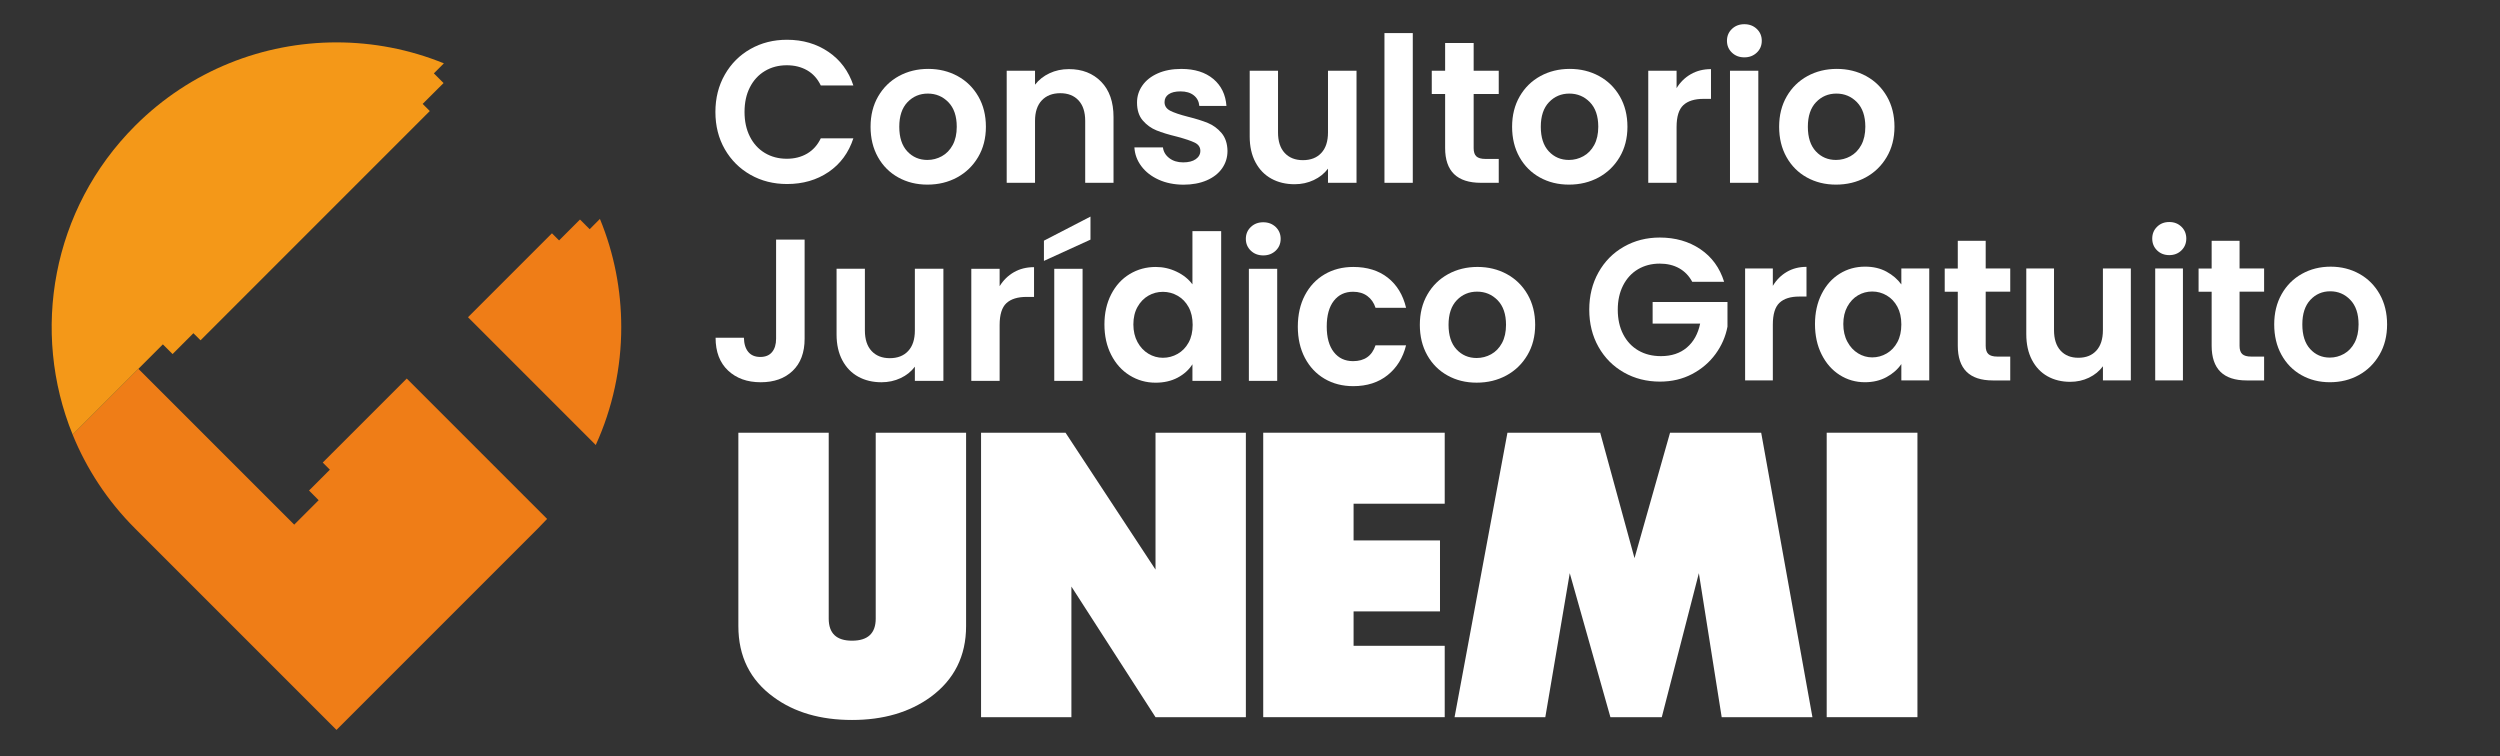
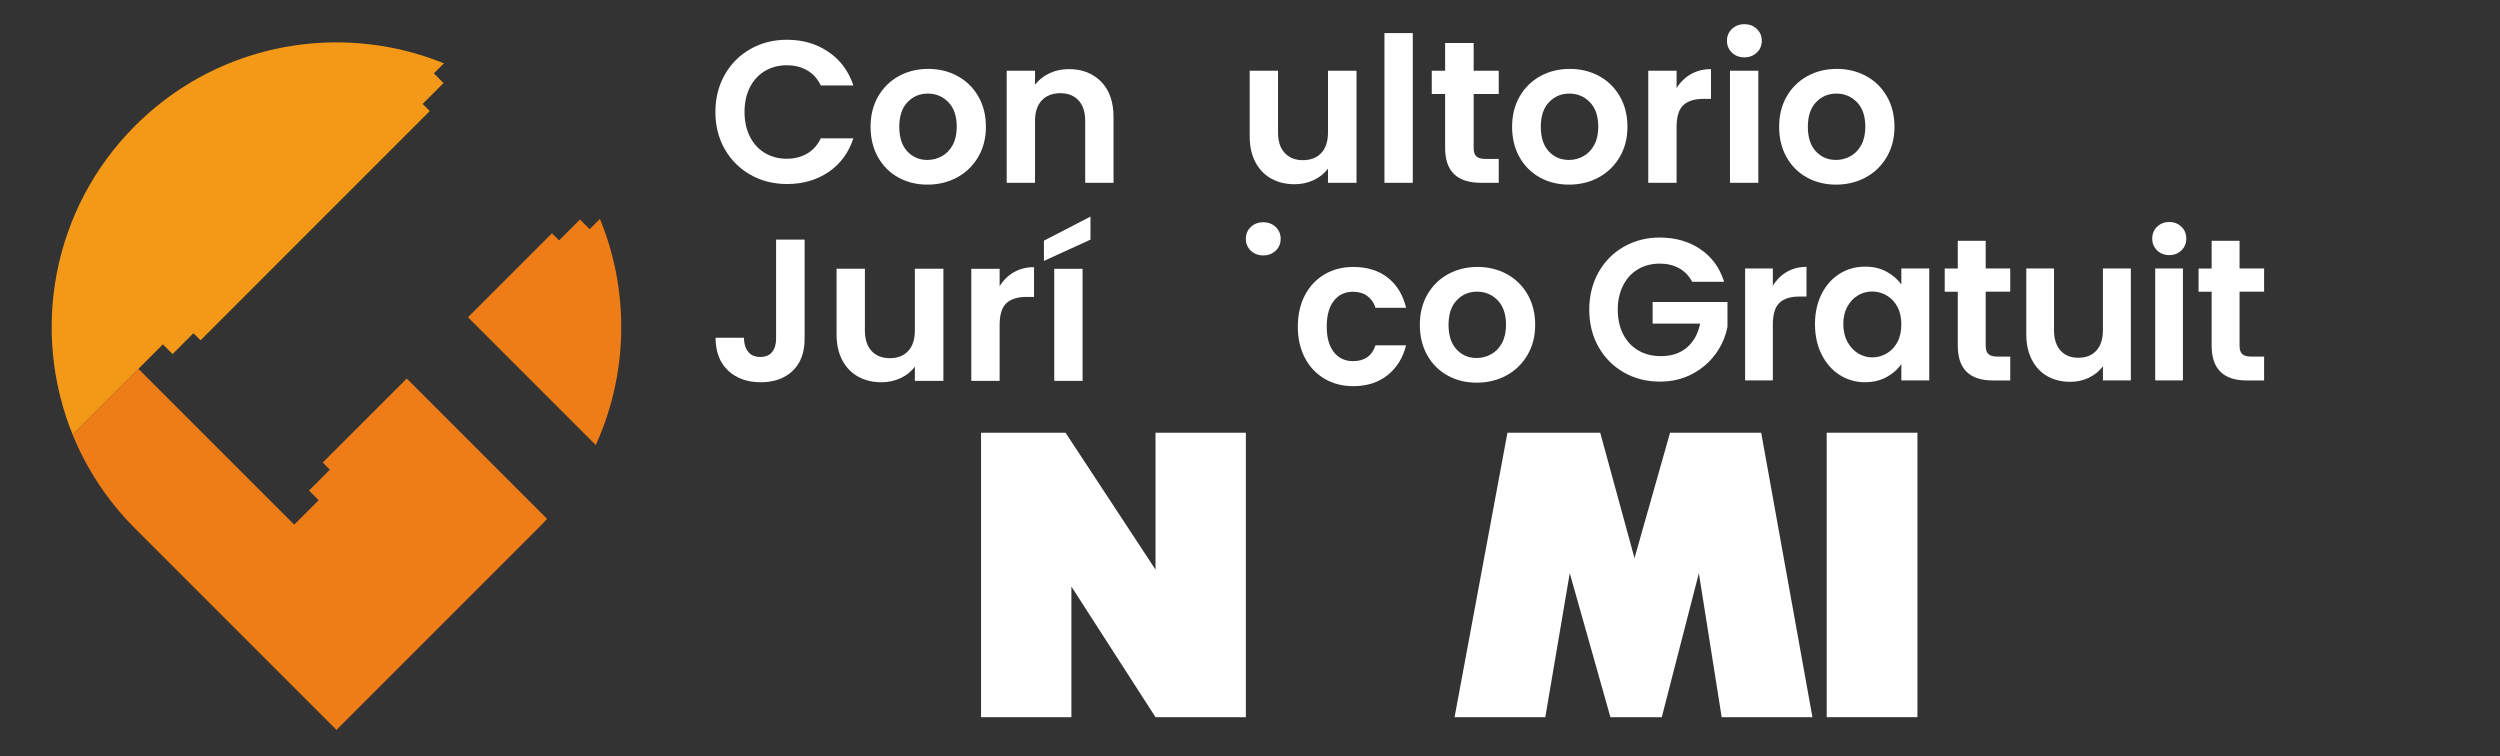
<svg xmlns="http://www.w3.org/2000/svg" version="1.1" id="Capa_1" x="0px" y="0px" viewBox="0 0 1212.75 366.76" style="enable-background:new 0 0 1212.75 366.76;" xml:space="preserve">
  <rect x="0" y="0" width="1212.75" height="366.76" fill="#333333" stroke="none" />
  <style type="text/css">
	.st0{clip-path:url(#SVGID_2_);fill:url(#SVGID_3_);}
	.st1{fill:#0B2E43;}
	.st2{fill:#989898;}
	.st3{fill:#FFFFFF;}
	.st4{clip-path:url(#SVGID_5_);}
	.st5{clip-path:url(#SVGID_7_);fill:#F4981A;}
	.st6{clip-path:url(#SVGID_7_);fill:#254763;}
	.st7{clip-path:url(#SVGID_7_);fill:#082F43;}
	.st8{clip-path:url(#SVGID_7_);fill:#28285B;}
	.st9{clip-path:url(#SVGID_7_);fill:#808081;}
	.st10{clip-path:url(#SVGID_9_);fill:#F4981A;}
	.st11{clip-path:url(#SVGID_11_);fill:#254763;}
	.st12{clip-path:url(#SVGID_13_);fill:#254763;}
	.st13{clip-path:url(#SVGID_13_);fill:#EA572B;}
	.st14{clip-path:url(#SVGID_15_);fill:#F4981A;}
	.st15{clip-path:url(#SVGID_15_);fill:#254763;}
	.st16{clip-path:url(#SVGID_17_);fill:#F4981A;}
	.st17{clip-path:url(#SVGID_19_);fill:#254763;}
	.st18{clip-path:url(#SVGID_21_);fill:url(#SVGID_22_);}
	.st19{clip-path:url(#SVGID_24_);fill:url(#SVGID_25_);}
	.st20{clip-path:url(#SVGID_27_);fill:url(#SVGID_28_);}
	.st21{clip-path:url(#SVGID_30_);fill:url(#SVGID_31_);}
	.st22{clip-path:url(#SVGID_33_);fill:#254763;}
	.st23{clip-path:url(#SVGID_33_);fill:#F4981A;}
	.st24{clip-path:url(#SVGID_35_);fill:#082F43;}
	.st25{clip-path:url(#SVGID_35_);fill:#28285B;}
	.st26{clip-path:url(#SVGID_35_);fill:#808081;}
	.st27{clip-path:url(#SVGID_35_);fill:#F4981A;}
	.st28{fill:#F4981A;}
	.st29{fill:#254763;}
	.st30{clip-path:url(#SVGID_37_);fill:url(#SVGID_38_);}
	.st31{fill:#1D3347;}
	.st32{clip-path:url(#SVGID_40_);}
	.st33{clip-path:url(#SVGID_40_);fill:#FFFFFF;}
	.st34{clip-path:url(#SVGID_42_);fill:#0B2E43;}
	.st35{clip-path:url(#SVGID_42_);fill:#FFFFFF;}
	.st36{clip-path:url(#SVGID_42_);fill:#EF7D17;}
	.st37{clip-path:url(#SVGID_42_);fill:#F49818;}
	.st38{clip-path:url(#SVGID_42_);fill:#989898;}
	.st39{clip-path:url(#SVGID_42_);fill:#264763;}
	.st40{clip-path:url(#SVGID_44_);fill:url(#SVGID_45_);}
	.st41{clip-path:url(#SVGID_47_);fill:#FFFFFF;}
	.st42{clip-path:url(#SVGID_47_);fill:#264763;}
	.st43{clip-path:url(#SVGID_49_);}
	.st44{clip-path:url(#SVGID_51_);fill:#EE7D16;}
	.st45{clip-path:url(#SVGID_51_);fill:#1D3247;}
	.st46{clip-path:url(#SVGID_51_);fill:#F4981A;}
	.st47{clip-path:url(#SVGID_51_);fill:#0B2E43;}
	.st48{clip-path:url(#SVGID_51_);fill:#082F43;}
	.st49{clip-path:url(#SVGID_51_);fill:#28285B;}
	.st50{clip-path:url(#SVGID_51_);fill:#808081;}
	.st51{clip-path:url(#SVGID_51_);fill:#254763;}
	.st52{clip-path:url(#SVGID_53_);}
	.st53{clip-path:url(#SVGID_55_);fill:#254763;}
	.st54{clip-path:url(#SVGID_55_);fill:#356180;}
	.st55{clip-path:url(#SVGID_55_);fill:#F4981A;}
	.st56{clip-path:url(#SVGID_55_);fill:#1D3347;}
	.st57{clip-path:url(#SVGID_55_);fill:#9F9F9F;}
	.st58{clip-path:url(#SVGID_55_);fill:#EE7D16;}
	.st59{clip-path:url(#SVGID_55_);fill:#082F43;}
	.st60{clip-path:url(#SVGID_55_);fill:#28285B;}
	.st61{clip-path:url(#SVGID_55_);fill:#808081;}
	.st62{clip-path:url(#SVGID_57_);}
	.st63{clip-path:url(#SVGID_59_);fill:#F4981A;}
	.st64{clip-path:url(#SVGID_59_);fill:#254763;}
	.st65{clip-path:url(#SVGID_59_);fill:#082F43;}
	.st66{clip-path:url(#SVGID_59_);fill:#28285B;}
	.st67{clip-path:url(#SVGID_59_);fill:#808081;}
	.st68{clip-path:url(#SVGID_61_);fill:#F4981A;}
	.st69{clip-path:url(#SVGID_63_);fill:#254763;}
	.st70{clip-path:url(#SVGID_65_);fill:#254763;}
	.st71{clip-path:url(#SVGID_65_);fill:#EA572B;}
	.st72{clip-path:url(#SVGID_67_);fill:#F4981A;}
	.st73{clip-path:url(#SVGID_67_);fill:#254763;}
	.st74{clip-path:url(#SVGID_69_);fill:#F4981A;}
	.st75{clip-path:url(#SVGID_71_);fill:#254763;}
	.st76{clip-path:url(#SVGID_73_);fill:url(#SVGID_74_);}
	.st77{clip-path:url(#SVGID_76_);fill:url(#SVGID_77_);}
	.st78{clip-path:url(#SVGID_79_);fill:url(#SVGID_80_);}
	.st79{clip-path:url(#SVGID_82_);fill:url(#SVGID_83_);}
	.st80{clip-path:url(#SVGID_85_);}
	.st81{clip-path:url(#SVGID_87_);fill:#254763;}
	.st82{clip-path:url(#SVGID_87_);fill:#F4981A;}
	.st83{clip-path:url(#SVGID_89_);fill:#082F43;}
	.st84{clip-path:url(#SVGID_89_);fill:#28285B;}
	.st85{clip-path:url(#SVGID_89_);fill:#808081;}
	.st86{clip-path:url(#SVGID_89_);fill:#F4981A;}
	.st87{clip-path:url(#SVGID_91_);fill:#F4981A;}
	.st88{clip-path:url(#SVGID_91_);fill:#254763;}
	.st89{clip-path:url(#SVGID_93_);fill:#254763;}
	.st90{clip-path:url(#SVGID_95_);fill:#EA572B;}
	.st91{clip-path:url(#SVGID_97_);fill:#254763;}
	.st92{clip-path:url(#SVGID_97_);fill:#F4981A;}
	.st93{clip-path:url(#SVGID_99_);fill:#F4981A;}
	.st94{clip-path:url(#SVGID_101_);fill:#254763;}
	.st95{clip-path:url(#SVGID_103_);fill:url(#SVGID_104_);}
	.st96{clip-path:url(#SVGID_106_);fill:#1D3347;}
	.st97{clip-path:url(#SVGID_108_);fill:#FFFFFF;}
	.st98{clip-path:url(#SVGID_108_);}
	.st99{clip-path:url(#SVGID_110_);fill:#0B2E43;}
	.st100{clip-path:url(#SVGID_110_);fill:#FFFFFF;}
	.st101{clip-path:url(#SVGID_110_);fill:#EF7D17;}
	.st102{clip-path:url(#SVGID_110_);fill:#F49818;}
	.st103{clip-path:url(#SVGID_110_);fill:#989898;}
	.st104{clip-path:url(#SVGID_110_);fill:#264763;}
	.st105{clip-path:url(#SVGID_112_);fill:url(#SVGID_113_);}
	.st106{clip-path:url(#SVGID_115_);fill:#FFFFFF;}
	.st107{clip-path:url(#SVGID_115_);fill:#264763;}
	.st108{clip-path:url(#SVGID_117_);}
	.st109{clip-path:url(#SVGID_119_);fill:#FFFFFF;}
	.st110{clip-path:url(#SVGID_119_);}
	.st111{clip-path:url(#SVGID_121_);fill:#0B2E43;}
	.st112{clip-path:url(#SVGID_121_);fill:#FFFFFF;}
	.st113{clip-path:url(#SVGID_121_);fill:#EF7D17;}
	.st114{clip-path:url(#SVGID_121_);fill:#F49818;}
	.st115{clip-path:url(#SVGID_121_);fill:#989898;}
	.st116{clip-path:url(#SVGID_121_);fill:#264763;}
	.st117{clip-path:url(#SVGID_123_);fill:url(#SVGID_124_);}
	.st118{clip-path:url(#SVGID_126_);fill:#FFFFFF;}
	.st119{clip-path:url(#SVGID_126_);fill:#264763;}
	.st120{clip-path:url(#SVGID_128_);}
	.st121{clip-path:url(#SVGID_130_);fill:#FFFFFF;}
	.st122{clip-path:url(#SVGID_130_);}
	.st123{clip-path:url(#SVGID_132_);fill:#0B2E43;}
	.st124{clip-path:url(#SVGID_132_);fill:#FFFFFF;}
	.st125{clip-path:url(#SVGID_132_);fill:#EF7D17;}
	.st126{clip-path:url(#SVGID_132_);fill:#F49818;}
	.st127{clip-path:url(#SVGID_132_);fill:#989898;}
	.st128{clip-path:url(#SVGID_132_);fill:#264763;}
	.st129{clip-path:url(#SVGID_134_);fill:url(#SVGID_135_);}
	.st130{clip-path:url(#SVGID_137_);fill:#FFFFFF;}
	.st131{clip-path:url(#SVGID_137_);fill:#264763;}
	.st132{fill:#EF7D17;}
	.st133{fill:#F49818;}
	.st134{fill:#264763;}
	.st135{clip-path:url(#SVGID_139_);fill:url(#SVGID_140_);}
	.st136{opacity:0.92;}
	.st137{fill:#F49940;}
	.st138{fill:#102B42;}
	.st139{fill:#244762;}
	.st140{fill:url(#SVGID_143_);}
	.st141{opacity:0.91;fill:#0A2534;}
	.st142{opacity:0.44;}
	.st143{fill:#0A0A0A;stroke:#000000;stroke-miterlimit:10;}
	.st144{fill:none;stroke:#000000;stroke-miterlimit:10;}
	.st145{fill:#FFFFFF;stroke:#FFFFFF;stroke-miterlimit:10;}
	.st146{clip-path:url(#SVGID_147_);}
	.st147{fill:none;stroke:#FFFFFF;stroke-width:3;stroke-miterlimit:10;}
	.st148{clip-path:url(#SVGID_149_);}
	.st149{fill:#BF4C26;}
	.st150{fill:#F0E1C1;}
	.st151{fill:#2B2E34;}
	.st152{fill:#494441;}
	.st153{fill:#F59B25;}
	.st154{fill:#07B5C2;}
	.st155{fill:#5A4D9B;}
	.st156{fill:#A3C739;}
	.st157{fill:#515767;}
	.st158{fill:none;stroke:#FFFFFF;stroke-miterlimit:10;}
	.st159{fill:none;}
	.st160{fill:#616160;}
	.st161{clip-path:url(#SVGID_153_);fill:url(#SVGID_154_);}
	.st162{fill:#B3B2B2;}
	.st163{opacity:0.53;}
	.st164{opacity:0.86;}
	.st165{fill:url(#SVGID_161_);}
	.st166{fill:url(#SVGID_162_);}
	.st167{fill:url(#SVGID_163_);}
	.st168{fill:url(#SVGID_164_);}
	.st169{fill:url(#SVGID_165_);}
	.st170{fill:url(#SVGID_166_);}
	.st171{fill:url(#SVGID_167_);}
	.st172{fill:url(#SVGID_168_);}
	.st173{fill:url(#SVGID_169_);}
	.st174{fill:url(#SVGID_170_);}
	.st175{fill:url(#SVGID_171_);}
	.st176{opacity:0.56;}
	.st177{fill:url(#SVGID_174_);}
	.st178{fill:url(#SVGID_175_);}
	.st179{fill:url(#SVGID_176_);}
	.st180{fill:url(#SVGID_177_);}
	.st181{fill:url(#SVGID_178_);}
	.st182{fill:url(#SVGID_179_);}
	.st183{fill:url(#SVGID_180_);}
	.st184{fill:url(#SVGID_181_);}
	.st185{fill:url(#SVGID_182_);}
	.st186{fill:url(#SVGID_183_);}
	.st187{fill:url(#SVGID_184_);}
	.st188{fill:url(#SVGID_185_);}
	.st189{fill:url(#SVGID_186_);}
	.st190{fill:url(#SVGID_187_);}
	.st191{fill:url(#SVGID_188_);}
	.st192{fill:url(#SVGID_189_);}
	.st193{fill:url(#SVGID_190_);}
	.st194{fill:url(#SVGID_191_);}
	.st195{fill:url(#SVGID_192_);}
	.st196{fill:url(#SVGID_193_);}
	.st197{fill:url(#SVGID_194_);}
	.st198{fill:url(#SVGID_195_);}
	.st199{fill:url(#SVGID_196_);}
	.st200{fill:url(#SVGID_197_);}
	.st201{fill:url(#SVGID_198_);}
	.st202{fill:url(#SVGID_199_);}
	.st203{fill:url(#SVGID_200_);}
	.st204{clip-path:url(#SVGID_202_);fill:url(#SVGID_203_);}
	.st205{fill:url(#SVGID_204_);}
	.st206{fill:url(#SVGID_207_);}
	.st207{fill:url(#SVGID_208_);}
	.st208{fill:url(#SVGID_211_);}
	.st209{fill:url(#SVGID_212_);}
	.st210{fill:#F9FCFF;}
	.st211{fill:#0D2435;}
	.st212{opacity:0.86;clip-path:url(#SVGID_218_);fill:#0B2E43;}
	.st213{fill:url(#SVGID_219_);}
	.st214{fill:url(#SVGID_220_);}
	.st215{fill:url(#SVGID_221_);}
	.st216{fill:url(#SVGID_222_);}
	.st217{fill:url(#SVGID_223_);}
	.st218{fill:url(#SVGID_224_);}
	.st219{fill:url(#SVGID_225_);}
	.st220{fill:url(#SVGID_226_);}
	.st221{fill:url(#SVGID_227_);}
	.st222{fill:url(#SVGID_228_);}
	.st223{fill:url(#SVGID_229_);}
	.st224{fill:url(#SVGID_230_);}
	.st225{fill:url(#SVGID_231_);}
	.st226{fill:url(#SVGID_232_);}
	.st227{clip-path:url(#SVGID_234_);fill:url(#SVGID_235_);}
	.st228{opacity:0.43;}
	.st229{fill:#F7A51E;}
</style>
  <g id="Capa_2">
</g>
  <g>
-     <path class="st3" d="M468.65,303.7c0,14.55-5.75,26.02-17.24,34.44c-10.26,7.42-22.95,11.12-38.09,11.12   c-15.33,0-28.02-3.7-38.08-11.12c-11.37-8.26-17.06-19.74-17.06-34.44v-93.79h43.83v90.18c0,7.14,3.76,10.71,11.31,10.71   c7.66,0,11.49-3.57,11.49-10.71v-90.18h43.84V303.7z" />
    <polygon class="st3" points="604.37,347.9 560.54,347.9 519.74,284.54 519.74,347.9 475.91,347.9 475.91,209.91 516.89,209.91    560.54,276.31 560.54,209.91 604.37,209.91  " />
-     <polygon class="st3" points="700.83,347.9 612.79,347.9 612.79,209.91 700.83,209.91 700.83,244.35 656.62,244.35 656.62,262.16    698.54,262.16 698.54,296.59 656.62,296.59 656.62,313.28 700.83,313.28  " />
    <polygon class="st3" points="879.21,347.9 835.19,347.9 824.12,278.04 806.13,347.9 781.21,347.9 761.49,278.04 749.63,347.9    705.61,347.9 731.26,209.91 776.26,209.91 792.9,270.76 810.14,209.91 854.35,209.91  " />
    <rect x="886.13" y="209.91" class="st3" width="44.02" height="137.99" />
    <path class="st3" d="M351.6,36.22c3.04-5.33,7.19-9.49,12.47-12.47c5.27-2.98,11.17-4.46,17.71-4.46c7.65,0,14.36,1.96,20.12,5.89   c5.75,3.92,9.78,9.35,12.07,16.29h-15.8c-1.57-3.27-3.78-5.73-6.62-7.36c-2.85-1.63-6.13-2.45-9.87-2.45   c-3.99,0-7.54,0.93-10.65,2.8c-3.11,1.86-5.53,4.5-7.26,7.9c-1.74,3.4-2.6,7.4-2.6,11.97c0,4.51,0.86,8.49,2.6,11.93   c1.73,3.44,4.15,6.08,7.26,7.95c3.11,1.86,6.66,2.8,10.65,2.8c3.73,0,7.02-0.84,9.87-2.51c2.84-1.67,5.05-4.13,6.62-7.41h15.8   c-2.29,7-6.3,12.45-12.02,16.34c-5.73,3.9-12.45,5.84-20.17,5.84c-6.54,0-12.45-1.49-17.71-4.47c-5.27-2.98-9.42-7.12-12.47-12.41   c-3.04-5.3-4.56-11.32-4.56-18.06C347.04,47.59,348.56,41.55,351.6,36.22" />
    <path class="st3" d="M435.76,86.08c-4.19-2.32-7.48-5.61-9.87-9.87c-2.39-4.25-3.58-9.16-3.58-14.72s1.22-10.47,3.68-14.72   s5.81-7.54,10.06-9.87c4.25-2.32,9-3.48,14.24-3.48c5.23,0,9.97,1.16,14.23,3.48c4.25,2.32,7.6,5.61,10.06,9.87   s3.68,9.16,3.68,14.72s-1.26,10.47-3.78,14.72c-2.52,4.26-5.92,7.54-10.21,9.87c-4.29,2.32-9.08,3.48-14.38,3.48   C444.65,89.56,439.94,88.4,435.76,86.08 M456.91,75.77c2.19-1.21,3.94-3.03,5.25-5.44c1.3-2.42,1.96-5.36,1.96-8.83   c0-5.17-1.36-9.14-4.07-11.93c-2.72-2.78-6.04-4.17-9.96-4.17c-3.93,0-7.21,1.39-9.87,4.17c-2.65,2.78-3.98,6.75-3.98,11.93   c0,5.17,1.29,9.14,3.88,11.92c2.59,2.78,5.84,4.17,9.77,4.17C452.38,77.59,454.71,76.98,456.91,75.77" />
    <path class="st3" d="M534.19,39.66c3.99,4.09,5.98,9.8,5.98,17.13v31.9h-13.74V58.65c0-4.32-1.08-7.64-3.24-9.96   c-2.16-2.32-5.11-3.48-8.83-3.48c-3.8,0-6.79,1.16-8.98,3.48c-2.2,2.32-3.29,5.64-3.29,9.96v30.03h-13.74V34.31h13.74v6.77   c1.83-2.36,4.17-4.2,7.02-5.54c2.85-1.34,5.97-2.01,9.37-2.01C524.97,33.52,530.2,35.57,534.19,39.66" />
-     <path class="st3" d="M562.07,87.16c-3.53-1.6-6.33-3.78-8.39-6.53c-2.06-2.75-3.19-5.79-3.38-9.12h13.84   c0.26,2.09,1.29,3.83,3.09,5.2c1.8,1.38,4.04,2.06,6.72,2.06c2.62,0,4.66-0.52,6.13-1.57c1.47-1.04,2.21-2.38,2.21-4.02   c0-1.76-0.9-3.09-2.7-3.98c-1.8-0.88-4.67-1.85-8.59-2.9c-4.06-0.98-7.38-1.99-9.96-3.04c-2.59-1.05-4.81-2.65-6.67-4.81   c-1.87-2.16-2.8-5.07-2.8-8.73c0-3.01,0.86-5.75,2.6-8.24c1.73-2.49,4.22-4.45,7.46-5.89c3.24-1.44,7.05-2.16,11.43-2.16   c6.48,0,11.64,1.62,15.51,4.86c3.86,3.24,5.99,7.61,6.38,13.1h-13.15c-0.2-2.16-1.09-3.88-2.7-5.15c-1.61-1.28-3.75-1.91-6.43-1.91   c-2.48,0-4.4,0.46-5.74,1.38c-1.34,0.92-2.01,2.19-2.01,3.83c0,1.83,0.92,3.22,2.75,4.17c1.83,0.95,4.68,1.91,8.54,2.9   c3.93,0.98,7.17,1.99,9.72,3.04c2.55,1.05,4.76,2.67,6.63,4.86c1.86,2.2,2.83,5.09,2.9,8.69c0,3.14-0.87,5.96-2.6,8.44   c-1.74,2.49-4.22,4.43-7.46,5.84c-3.24,1.4-7.02,2.11-11.33,2.11C569.59,89.56,565.6,88.76,562.07,87.16" />
    <path class="st3" d="M658.05,34.31v54.37h-13.84v-6.87c-1.77,2.36-4.07,4.21-6.92,5.55c-2.84,1.34-5.94,2.01-9.27,2.01   c-4.25,0-8.02-0.9-11.28-2.7c-3.28-1.8-5.84-4.45-7.71-7.95c-1.86-3.5-2.8-7.67-2.8-12.51v-31.9h13.74v29.93   c0,4.32,1.08,7.64,3.24,9.96c2.16,2.32,5.1,3.49,8.83,3.49c3.79,0,6.77-1.16,8.93-3.49c2.16-2.32,3.24-5.64,3.24-9.96V34.31H658.05   z" />
    <rect x="671.6" y="16.05" class="st3" width="13.74" height="72.63" />
    <path class="st3" d="M714.87,45.59v26.3c0,1.84,0.44,3.16,1.32,3.98c0.89,0.82,2.37,1.23,4.47,1.23h6.38v11.58h-8.64   c-11.58,0-17.37-5.63-17.37-16.88v-26.2h-6.48V34.31h6.48V20.86h13.84v13.44h12.17v11.29H714.87z" />
    <path class="st3" d="M746.97,86.08c-4.19-2.32-7.48-5.61-9.87-9.87c-2.39-4.25-3.58-9.16-3.58-14.72s1.22-10.47,3.68-14.72   c2.45-4.25,5.81-7.54,10.06-9.87c4.25-2.32,9-3.48,14.24-3.48c5.23,0,9.97,1.16,14.23,3.48c4.25,2.32,7.6,5.61,10.06,9.87   c2.45,4.25,3.68,9.16,3.68,14.72s-1.26,10.47-3.78,14.72c-2.52,4.26-5.92,7.54-10.21,9.87c-4.29,2.32-9.08,3.48-14.38,3.48   C755.86,89.56,751.15,88.4,746.97,86.08 M768.11,75.77c2.19-1.21,3.94-3.03,5.25-5.44c1.3-2.42,1.96-5.36,1.96-8.83   c0-5.17-1.36-9.14-4.07-11.93c-2.72-2.78-6.04-4.17-9.96-4.17c-3.93,0-7.21,1.39-9.87,4.17c-2.65,2.78-3.98,6.75-3.98,11.93   c0,5.17,1.29,9.14,3.88,11.92c2.59,2.78,5.84,4.17,9.77,4.17C763.59,77.59,765.92,76.98,768.11,75.77" />
    <path class="st3" d="M820.23,35.98c2.84-1.63,6.1-2.45,9.77-2.45v14.43h-3.63c-4.32,0-7.57,1.01-9.77,3.04   c-2.19,2.03-3.29,5.57-3.29,10.6v27.09h-13.74V34.31h13.74v8.44C815.07,39.87,817.38,37.61,820.23,35.98" />
    <path class="st3" d="M840.15,25.52c-1.61-1.54-2.4-3.45-2.4-5.74c0-2.29,0.8-4.2,2.4-5.74c1.61-1.53,3.61-2.3,6.04-2.3   c2.42,0,4.43,0.77,6.04,2.3c1.61,1.54,2.41,3.45,2.41,5.74c0,2.3-0.8,4.21-2.41,5.74c-1.61,1.53-3.61,2.3-6.04,2.3   C843.76,27.83,841.75,27.06,840.15,25.52 M852.96,88.68h-13.74V34.31h13.74V88.68z" />
    <path class="st3" d="M876.51,86.08c-4.19-2.32-7.48-5.61-9.87-9.87c-2.39-4.25-3.58-9.16-3.58-14.72s1.22-10.47,3.68-14.72   c2.45-4.25,5.81-7.54,10.06-9.87c4.25-2.32,9-3.48,14.24-3.48c5.23,0,9.97,1.16,14.23,3.48c4.25,2.32,7.6,5.61,10.06,9.87   c2.45,4.25,3.68,9.16,3.68,14.72s-1.26,10.47-3.78,14.72c-2.52,4.26-5.92,7.54-10.21,9.87c-4.29,2.32-9.08,3.48-14.38,3.48   C885.41,89.56,880.7,88.4,876.51,86.08 M897.66,75.77c2.19-1.21,3.94-3.03,5.25-5.44c1.3-2.42,1.96-5.36,1.96-8.83   c0-5.17-1.36-9.14-4.07-11.93c-2.72-2.78-6.04-4.17-9.96-4.17c-3.93,0-7.21,1.39-9.87,4.17c-2.65,2.78-3.98,6.75-3.98,11.93   c0,5.17,1.29,9.14,3.88,11.92c2.59,2.78,5.84,4.17,9.77,4.17C893.13,77.59,895.47,76.98,897.66,75.77" />
    <path class="st3" d="M390.32,116.25v48.09c0,6.67-1.93,11.86-5.79,15.55c-3.86,3.7-9.03,5.54-15.51,5.54   c-6.54,0-11.82-1.9-15.85-5.69c-4.02-3.79-6.04-9.09-6.04-15.9h13.74c0.06,2.94,0.76,5.23,2.11,6.87c1.34,1.63,3.29,2.45,5.84,2.45   c2.49,0,4.38-0.78,5.69-2.35c1.31-1.57,1.97-3.73,1.97-6.48v-48.09H390.32z" />
    <path class="st3" d="M457.64,130.38v54.37h-13.84v-6.87c-1.77,2.36-4.07,4.21-6.92,5.54c-2.84,1.34-5.94,2.01-9.27,2.01   c-4.25,0-8.02-0.9-11.28-2.7c-3.28-1.8-5.84-4.45-7.71-7.95c-1.86-3.5-2.8-7.67-2.8-12.51v-31.9h13.74v29.93   c0,4.32,1.08,7.64,3.24,9.96c2.16,2.32,5.1,3.49,8.83,3.49c3.79,0,6.77-1.16,8.93-3.49c2.16-2.32,3.24-5.64,3.24-9.96v-29.93   H457.64z" />
    <path class="st3" d="M491.84,132.05c2.84-1.63,6.1-2.45,9.77-2.45v14.43h-3.63c-4.32,0-7.57,1.01-9.77,3.04   c-2.19,2.03-3.29,5.57-3.29,10.6v27.09h-13.74v-54.37h13.74v8.44C486.69,135.95,489,133.69,491.84,132.05" />
    <path class="st3" d="M528.99,116.25l-22.58,10.31v-9.81l22.58-11.68V116.25z M525.16,184.75h-13.74v-54.37h13.74V184.75z" />
-     <path class="st3" d="M539.05,142.75c2.19-4.25,5.18-7.52,8.98-9.81c3.79-2.29,8.02-3.44,12.66-3.44c3.53,0,6.9,0.77,10.11,2.31   c3.21,1.53,5.76,3.58,7.65,6.13v-25.81h13.94v72.63h-13.94v-8.05c-1.7,2.68-4.09,4.84-7.16,6.48c-3.08,1.63-6.64,2.45-10.7,2.45   c-4.58,0-8.77-1.18-12.56-3.53c-3.8-2.35-6.79-5.67-8.98-9.96c-2.2-4.29-3.29-9.21-3.29-14.77   C535.76,151.88,536.86,147,539.05,142.75 M576.59,148.98c-1.31-2.39-3.07-4.22-5.3-5.5c-2.22-1.28-4.61-1.91-7.17-1.91   c-2.55,0-4.9,0.62-7.06,1.87c-2.16,1.24-3.91,3.06-5.25,5.44c-1.34,2.39-2.01,5.22-2.01,8.49c0,3.27,0.67,6.13,2.01,8.59   c1.34,2.45,3.11,4.33,5.3,5.64c2.19,1.31,4.53,1.96,7.02,1.96c2.55,0,4.94-0.64,7.17-1.91c2.22-1.28,3.99-3.11,5.3-5.5   c1.31-2.38,1.96-5.25,1.96-8.58C578.55,154.23,577.9,151.37,576.59,148.98" />
-     <path class="st3" d="M606.77,121.6c-1.61-1.54-2.41-3.45-2.41-5.74c0-2.29,0.8-4.2,2.41-5.74c1.6-1.53,3.61-2.3,6.04-2.3   c2.42,0,4.43,0.77,6.04,2.3c1.6,1.54,2.4,3.45,2.4,5.74c0,2.3-0.8,4.21-2.4,5.74c-1.61,1.53-3.62,2.3-6.04,2.3   C610.39,123.9,608.37,123.14,606.77,121.6 M619.57,184.75h-13.74v-54.37h13.74V184.75z" />
+     <path class="st3" d="M606.77,121.6c-1.61-1.54-2.41-3.45-2.41-5.74c0-2.29,0.8-4.2,2.41-5.74c1.6-1.53,3.61-2.3,6.04-2.3   c2.42,0,4.43,0.77,6.04,2.3c1.6,1.54,2.4,3.45,2.4,5.74c0,2.3-0.8,4.21-2.4,5.74c-1.61,1.53-3.62,2.3-6.04,2.3   C610.39,123.9,608.37,123.14,606.77,121.6 M619.57,184.75h-13.74h13.74V184.75z" />
    <path class="st3" d="M633.02,143.2c2.29-4.35,5.46-7.72,9.52-10.11c4.06-2.39,8.7-3.59,13.94-3.59c6.73,0,12.32,1.74,16.73,5.2   c4.42,3.48,7.38,8.34,8.88,14.61h-14.82c-0.78-2.43-2.11-4.33-3.98-5.71c-1.86-1.38-4.17-2.07-6.92-2.07   c-3.93,0-7.04,1.46-9.33,4.4c-2.29,2.93-3.44,7.09-3.44,12.48c0,5.33,1.14,9.45,3.44,12.39c2.29,2.93,5.4,4.39,9.33,4.39   c5.56,0,9.19-2.56,10.89-7.68h14.82c-1.51,6.07-4.49,10.89-8.93,14.45c-4.45,3.57-10.01,5.36-16.68,5.36   c-5.24,0-9.88-1.2-13.94-3.59c-4.06-2.39-7.23-5.76-9.52-10.11c-2.29-4.35-3.44-9.42-3.44-15.21   C629.59,152.61,630.73,147.54,633.02,143.2" />
    <path class="st3" d="M702.21,182.15c-4.19-2.32-7.48-5.61-9.87-9.87c-2.39-4.25-3.58-9.16-3.58-14.72s1.22-10.47,3.68-14.72   c2.45-4.25,5.81-7.54,10.06-9.87c4.25-2.32,9-3.48,14.24-3.48c5.23,0,9.97,1.16,14.23,3.48c4.25,2.32,7.6,5.61,10.06,9.87   c2.45,4.25,3.68,9.16,3.68,14.72s-1.26,10.47-3.78,14.72c-2.52,4.26-5.92,7.54-10.21,9.87c-4.29,2.32-9.08,3.48-14.38,3.48   C711.11,185.64,706.4,184.48,702.21,182.15 M723.36,171.85c2.19-1.21,3.94-3.03,5.25-5.44c1.3-2.42,1.96-5.36,1.96-8.83   c0-5.17-1.36-9.14-4.07-11.93c-2.72-2.78-6.04-4.17-9.96-4.17c-3.93,0-7.21,1.39-9.87,4.17c-2.65,2.78-3.98,6.75-3.98,11.93   c0,5.17,1.29,9.14,3.88,11.92c2.59,2.78,5.84,4.17,9.77,4.17C718.83,173.66,721.17,173.06,723.36,171.85" />
    <path class="st132" d="M265.4,251.72c-1.46,1.57-2.94,3.13-4.48,4.67l-97.69,97.69l-97.69-97.69   c-13.46-13.44-23.55-28.97-30.31-45.56l31.9-31.9l75.6,75.57l11.85-11.85l-4.67-4.7l10.11-10.11l-3.46-3.46l40.75-40.75   L265.4,251.72z" />
    <path class="st133" d="M215.17,40.29l-10.14,10.11l3.46,3.46L97.28,165.08l-3.46-3.44l-10.11,10.11l-4.7-4.7l-11.87,11.87   l-31.9,31.9C14.92,160.9,25.04,101.52,65.54,61.01c26.96-26.96,62.32-40.45,97.69-40.45c17.7,0,35.42,3.38,52.1,10.17l-4.86,4.86   L215.17,40.29z" />
    <path class="st132" d="M301.37,158.7c0,19.54-4.12,39.08-12.37,57.18l-61.97-61.99l40.72-40.72l3.46,3.46l10.14-10.14l4.7,4.7   l4.97-5C297.94,122.95,301.37,140.84,301.37,158.7" />
    <g>
      <path class="st3" d="M820.9,136.7c-1.54-2.87-3.65-5.06-6.34-6.57c-2.69-1.5-5.83-2.25-9.41-2.25c-3.97,0-7.49,0.92-10.57,2.74    c-3.07,1.83-5.48,4.44-7.21,7.84c-1.73,3.4-2.59,7.32-2.59,11.76c0,4.57,0.88,8.56,2.64,11.96c1.76,3.4,4.21,6.01,7.35,7.84    c3.14,1.83,6.79,2.74,10.95,2.74c5.12,0,9.32-1.39,12.58-4.17c3.27-2.78,5.41-6.65,6.44-11.61h-23.05V146.5H838v11.96    c-0.9,4.77-2.82,9.18-5.76,13.23c-2.95,4.05-6.74,7.3-11.38,9.75c-4.64,2.45-9.85,3.68-15.61,3.68c-6.47,0-12.31-1.49-17.53-4.46    c-5.22-2.97-9.32-7.11-12.3-12.4c-2.98-5.29-4.47-11.3-4.47-18.04c0-6.73,1.49-12.76,4.47-18.08c2.98-5.33,7.08-9.47,12.3-12.45    c5.22-2.97,11.03-4.46,17.43-4.46c7.56,0,14.12,1.88,19.69,5.64c5.57,3.76,9.41,9.03,11.53,15.83H820.9z" />
      <path class="st3" d="M866.77,131.9c2.79-1.63,5.97-2.45,9.56-2.45v14.41h-3.55c-4.23,0-7.41,1.01-9.56,3.04    c-2.15,2.03-3.22,5.55-3.22,10.59v27.05h-13.45v-54.3H860v8.43C861.73,135.79,863.99,133.53,866.77,131.9z" />
      <path class="st3" d="M883.68,142.58c2.14-4.25,5.06-7.51,8.74-9.8c3.68-2.29,7.8-3.43,12.34-3.43c3.97,0,7.44,0.82,10.42,2.45    c2.98,1.63,5.36,3.69,7.16,6.18v-7.74h13.54v54.3h-13.54v-7.94c-1.73,2.55-4.12,4.66-7.16,6.32c-3.04,1.67-6.55,2.5-10.52,2.5    c-4.48,0-8.57-1.18-12.25-3.53c-3.68-2.35-6.6-5.67-8.74-9.95c-2.15-4.28-3.22-9.2-3.22-14.75    C880.46,151.7,881.53,146.83,883.68,142.58z M920.42,148.81c-1.28-2.38-3.01-4.21-5.19-5.49c-2.18-1.27-4.51-1.91-7.01-1.91    c-2.5,0-4.8,0.62-6.92,1.86c-2.11,1.24-3.83,3.06-5.14,5.44c-1.31,2.39-1.97,5.21-1.97,8.48c0,3.27,0.65,6.13,1.97,8.58    c1.31,2.45,3.04,4.33,5.19,5.64c2.14,1.31,4.43,1.96,6.87,1.96c2.5,0,4.83-0.64,7.01-1.91c2.18-1.27,3.91-3.1,5.19-5.49    c1.28-2.38,1.92-5.24,1.92-8.58C922.34,154.05,921.7,151.19,920.42,148.81z" />
      <path class="st3" d="M963.26,141.51v26.27c0,1.83,0.43,3.15,1.3,3.97c0.87,0.82,2.32,1.23,4.37,1.23h6.24v11.57h-8.45    c-11.34,0-17-5.62-17-16.86v-26.17h-6.34v-11.27h6.34V116.8h13.54v13.43h11.91v11.27H963.26z" />
      <path class="st3" d="M1033.67,130.23v54.3h-13.54v-6.86c-1.73,2.35-3.99,4.2-6.77,5.54c-2.79,1.34-5.81,2.01-9.08,2.01    c-4.16,0-7.85-0.9-11.05-2.7c-3.2-1.8-5.71-4.44-7.54-7.94c-1.83-3.5-2.74-7.66-2.74-12.5v-31.86h13.45v29.9    c0,4.31,1.06,7.63,3.17,9.95c2.11,2.32,4.99,3.48,8.64,3.48c3.71,0,6.63-1.16,8.74-3.48c2.11-2.32,3.17-5.64,3.17-9.95v-29.9    H1033.67z" />
      <path class="st3" d="M1046.4,121.46c-1.57-1.53-2.35-3.45-2.35-5.73c0-2.29,0.78-4.2,2.35-5.73c1.57-1.54,3.54-2.3,5.91-2.3    c2.37,0,4.34,0.77,5.91,2.3c1.57,1.54,2.35,3.45,2.35,5.73c0,2.29-0.79,4.2-2.35,5.73c-1.57,1.54-3.54,2.3-5.91,2.3    C1049.94,123.76,1047.97,123,1046.4,121.46z M1058.94,130.23v54.3h-13.45v-54.3H1058.94z" />
      <path class="st3" d="M1086.41,141.51v26.27c0,1.83,0.43,3.15,1.3,3.97c0.87,0.82,2.32,1.23,4.37,1.23h6.24v11.57h-8.45    c-11.34,0-17-5.62-17-16.86v-26.17h-6.34v-11.27h6.34V116.8h13.54v13.43h11.91v11.27H1086.41z" />
-       <path class="st3" d="M1116.38,181.94c-4.1-2.32-7.32-5.6-9.65-9.85c-2.34-4.25-3.51-9.15-3.51-14.7c0-5.55,1.2-10.45,3.6-14.7    c2.4-4.25,5.68-7.53,9.85-9.85c4.16-2.32,8.81-3.48,13.93-3.48c5.12,0,9.76,1.16,13.93,3.48c4.16,2.32,7.44,5.6,9.85,9.85    c2.4,4.25,3.6,9.15,3.6,14.7c0,5.56-1.23,10.46-3.7,14.7c-2.47,4.25-5.8,7.53-9.99,9.85c-4.19,2.32-8.89,3.48-14.07,3.48    C1125.09,185.42,1120.48,184.26,1116.38,181.94z M1137.08,171.65c2.14-1.21,3.86-3.02,5.14-5.44c1.28-2.42,1.92-5.36,1.92-8.82    c0-5.16-1.33-9.13-3.99-11.91c-2.66-2.78-5.91-4.17-9.75-4.17c-3.84,0-7.06,1.39-9.65,4.17c-2.59,2.78-3.89,6.75-3.89,11.91    c0,5.16,1.26,9.13,3.79,11.91c2.53,2.78,5.71,4.17,9.56,4.17C1132.65,173.46,1134.93,172.86,1137.08,171.65z" />
    </g>
  </g>
</svg>